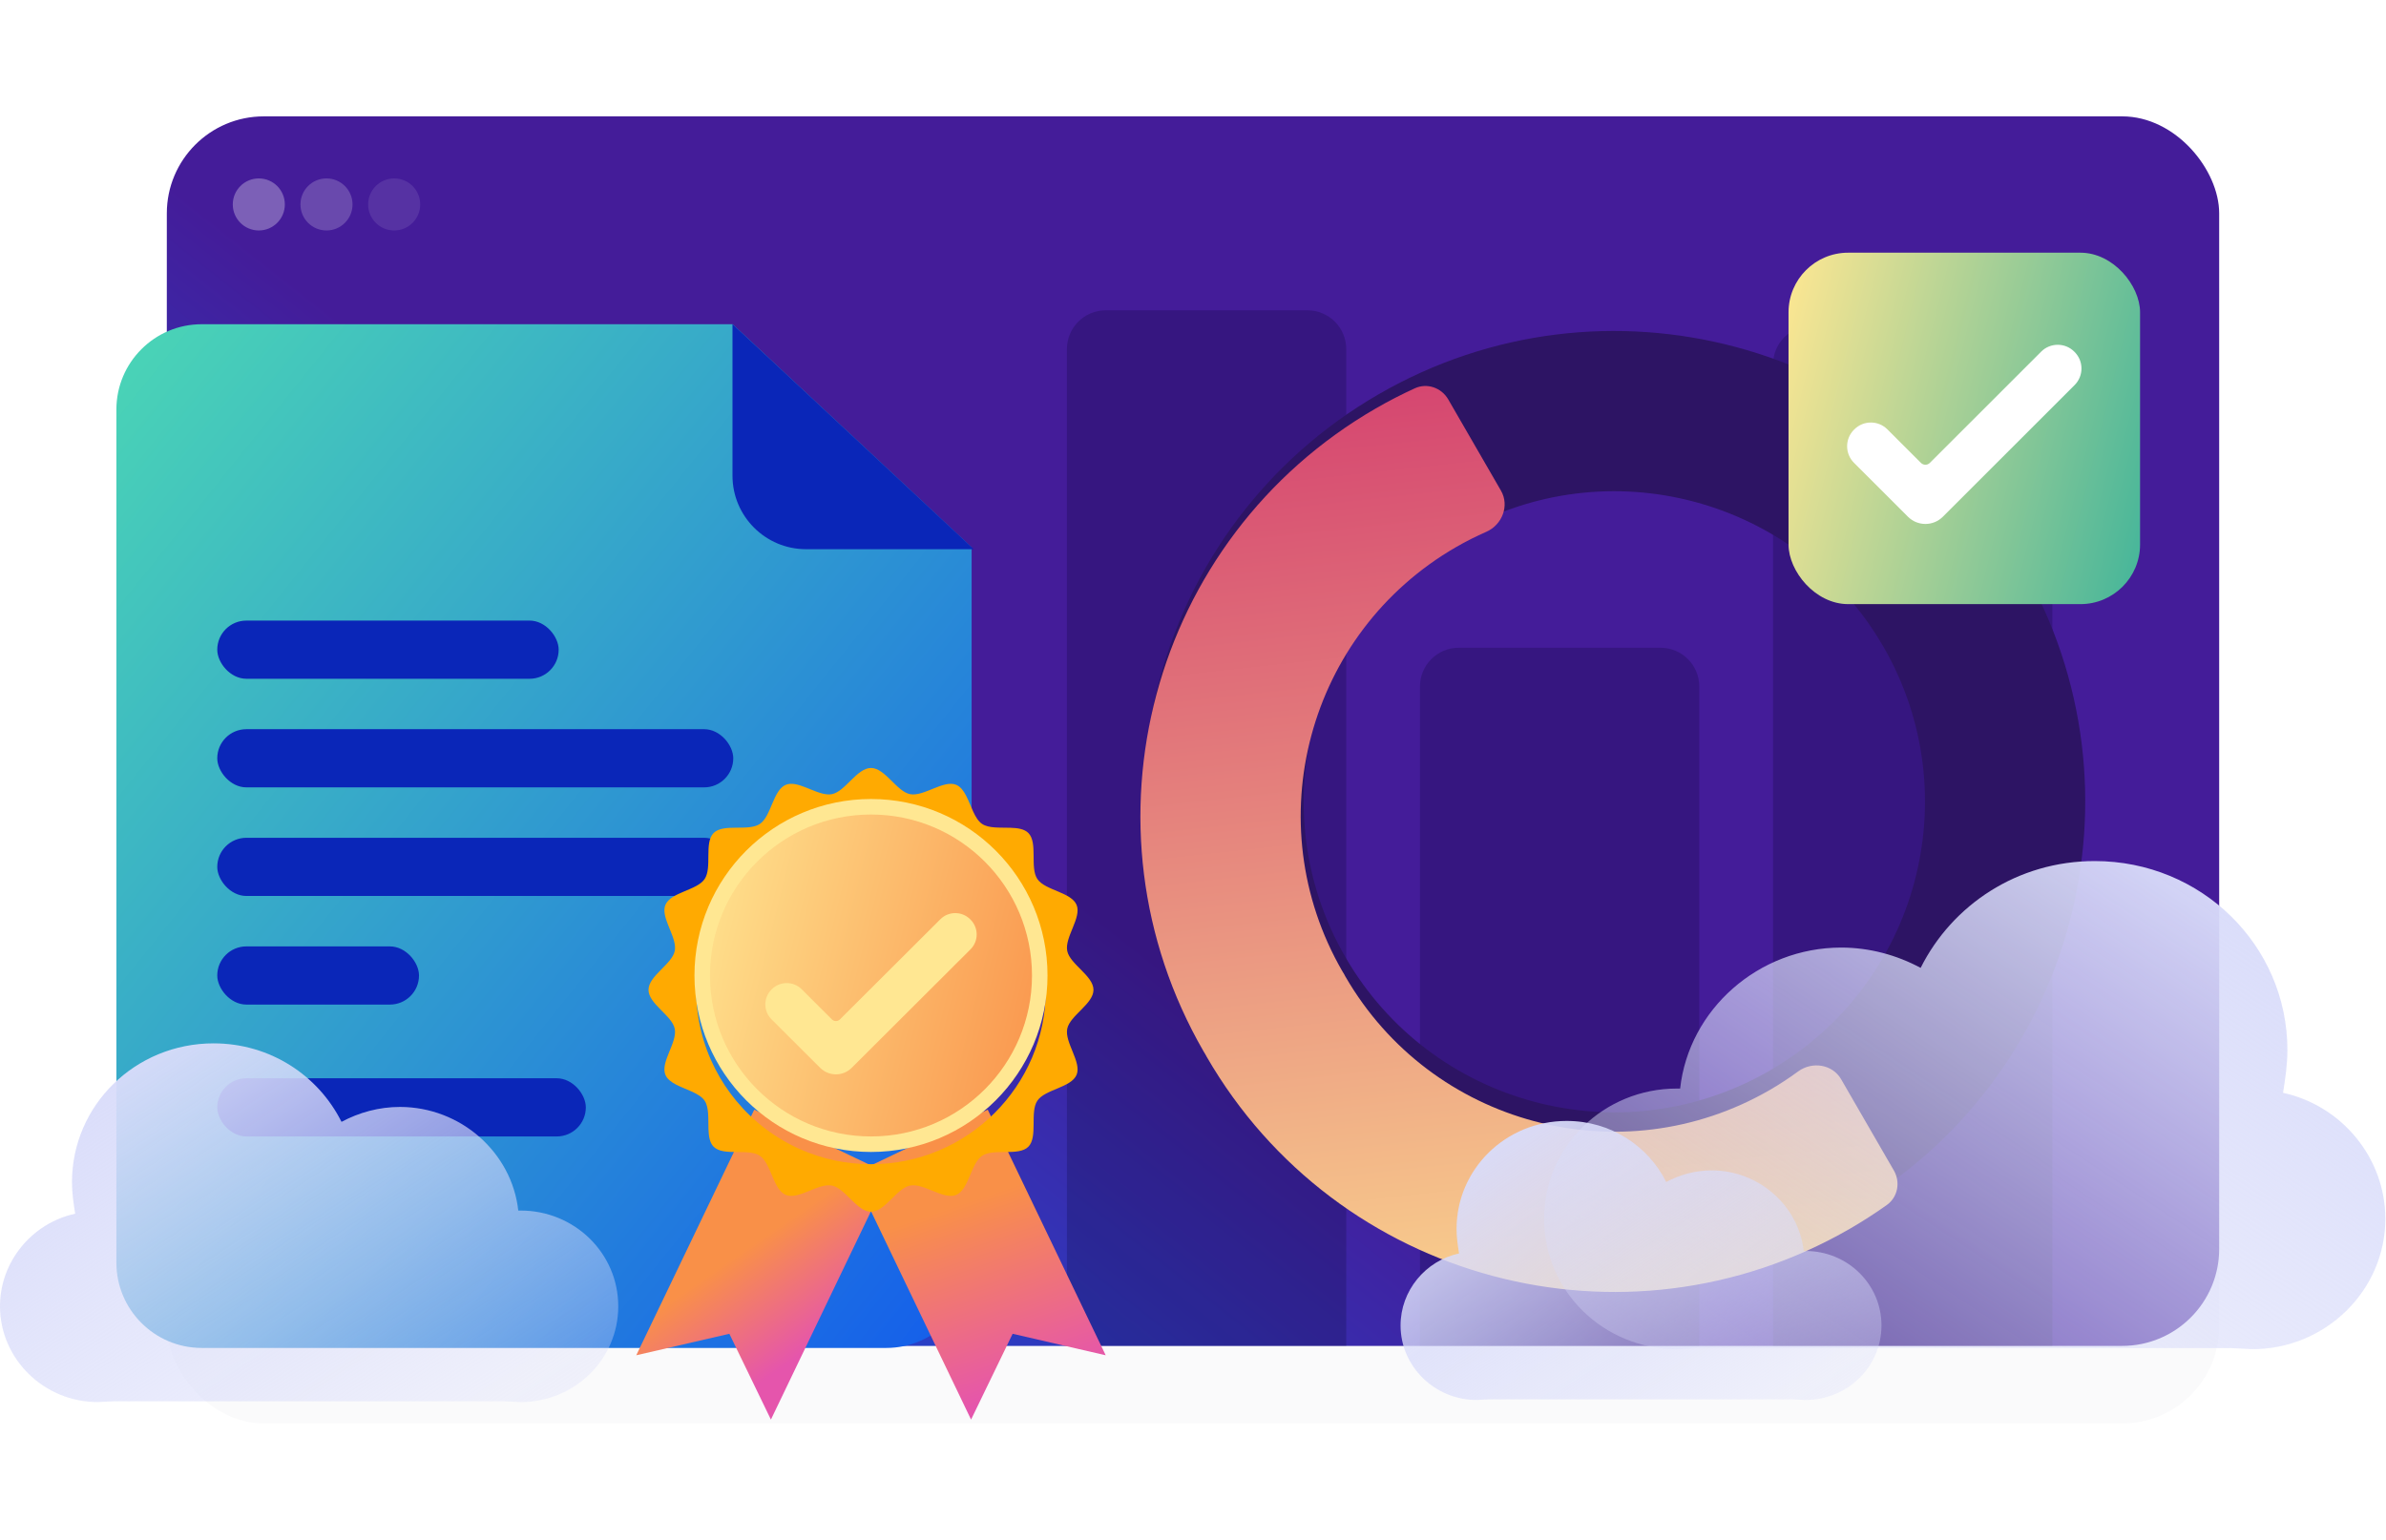
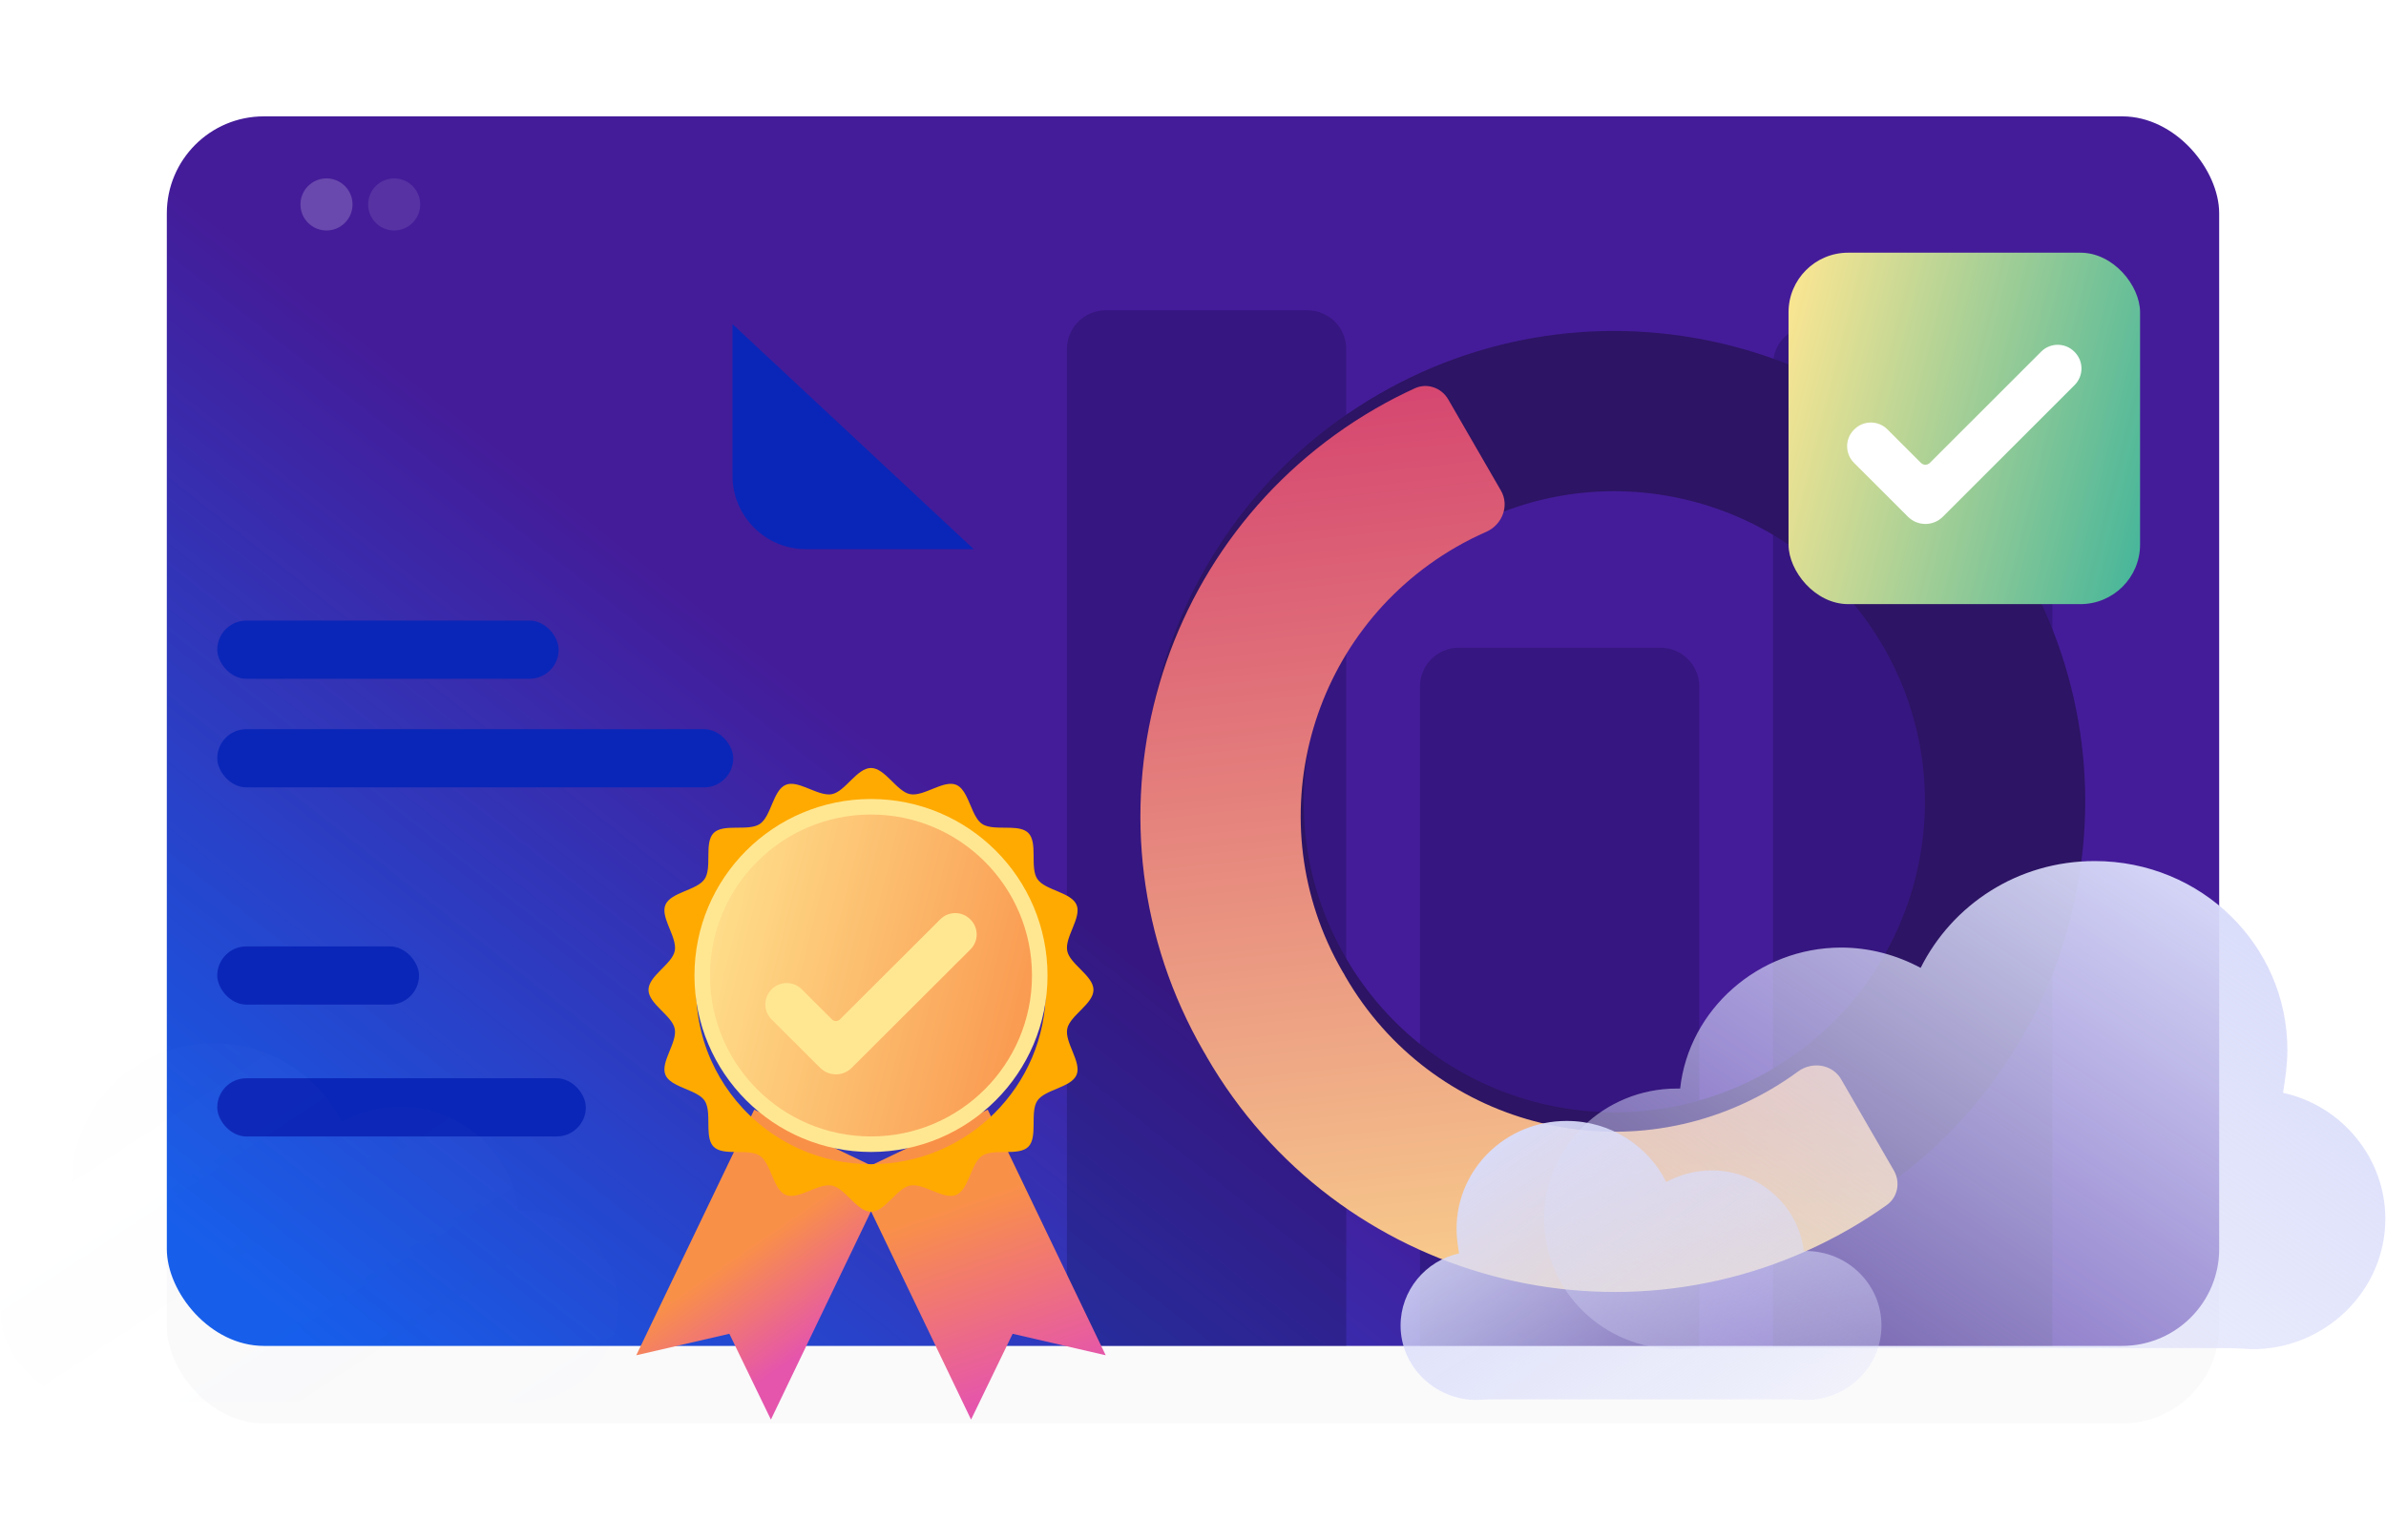
<svg xmlns="http://www.w3.org/2000/svg" width="615" height="397" viewBox="0 0 615 397" fill="none">
  <g filter="url(#filter0_d_108_920)">
    <rect x="43" y="30" width="529" height="317" rx="25" fill="#21214C" fill-opacity="0.02" />
  </g>
  <g filter="url(#filter1_b_108_920)">
    <rect x="43" y="30" width="529" height="317" rx="25" fill="url(#paint0_linear_108_920)" />
  </g>
  <g opacity="0.2">
    <path d="M275 90C275 84.477 279.477 80 285 80H337C342.523 80 347 84.477 347 90V347H275V90Z" fill="#01011E" />
    <path d="M366 177C366 171.477 370.477 167 376 167H428C433.523 167 438 171.477 438 177V347H366V177Z" fill="#01011E" />
    <path d="M457 94C457 88.477 461.477 84 467 84H519C524.523 84 529 88.477 529 94V347H457V94Z" fill="#01011E" />
  </g>
-   <circle opacity="0.3" cx="66.709" cy="52.71" r="6.71" fill="white" />
  <circle opacity="0.2" cx="84.155" cy="52.71" r="6.71" fill="white" />
  <circle opacity="0.1" cx="101.601" cy="52.71" r="6.71" fill="white" />
  <path d="M311.011 267.428C344.542 325.465 418.772 345.329 476.808 311.798C534.844 278.266 554.709 204.037 521.178 146.001C487.646 87.965 413.416 68.1 355.38 101.631C297.344 135.163 277.479 209.392 311.011 267.428ZM485.422 166.659C507.541 204.942 494.437 253.907 456.154 276.026C417.871 298.145 368.896 285.047 346.777 246.764C324.658 208.481 337.761 159.516 376.045 137.397C414.328 115.278 463.293 128.382 485.412 166.665L485.422 166.659Z" fill="#2D1464" />
  <g filter="url(#filter2_d_108_920)">
    <path fill-rule="evenodd" clip-rule="evenodd" d="M488.154 297.782C489.896 300.799 489.168 304.656 486.329 306.675C483.282 308.841 480.11 310.89 476.808 312.798C418.772 346.329 344.542 326.465 311.011 268.428C310.922 268.276 310.841 268.122 310.76 267.971C310.722 267.898 310.683 267.826 310.644 267.754C310.601 267.684 310.558 267.615 310.514 267.545C310.423 267.399 310.331 267.252 310.243 267.099C276.711 209.063 296.576 134.833 354.612 101.302C357.914 99.394 361.274 97.669 364.673 96.112C367.839 94.66 371.545 95.956 373.288 98.972L386.883 122.504C389.121 126.377 387.189 131.315 383.093 133.112C380.448 134.273 377.839 135.588 375.277 137.068C336.993 159.187 323.89 208.151 346.009 246.435C346.092 246.58 346.181 246.722 346.271 246.865C346.273 246.868 346.276 246.869 346.279 246.867C346.282 246.865 346.286 246.866 346.288 246.869C346.33 246.943 346.371 247.016 346.41 247.089C346.454 247.16 346.497 247.232 346.54 247.305C346.541 247.308 346.54 247.312 346.537 247.314C346.534 247.315 346.533 247.319 346.535 247.322C346.614 247.471 346.693 247.619 346.777 247.764C368.896 286.047 417.86 299.151 456.144 277.032C458.705 275.552 461.148 273.948 463.475 272.237C467.077 269.586 472.32 270.378 474.558 274.251L488.154 297.782Z" fill="url(#paint1_linear_108_920)" />
  </g>
  <g filter="url(#filter3_d_108_920)">
    <rect x="461" y="59" width="90.608" height="90.608" rx="15.37" fill="url(#paint2_linear_108_920)" />
  </g>
  <g filter="url(#filter4_d_108_920)">
    <path d="M491.778 125.537L477.868 111.632C475.513 109.277 475.513 105.459 477.868 103.104L477.956 103.017C480.312 100.662 484.132 100.662 486.487 103.017L495.135 111.66C495.767 112.292 496.792 112.292 497.424 111.66L526.121 82.974C528.477 80.619 532.297 80.619 534.652 82.974L534.74 83.062C537.096 85.417 537.096 89.235 534.74 91.59L500.78 125.537C498.294 128.021 494.267 128.021 491.782 125.537H491.778Z" fill="white" />
  </g>
  <g clip-path="url(#clip0_108_920)">
-     <path d="M228.484 347.525H51.992C39.859 347.525 30 337.666 30 325.534V105.583C30 93.451 39.859 83.591 51.992 83.591H188.836L250.441 141.105V325.534C250.441 337.666 240.581 347.525 228.449 347.525H228.484Z" fill="url(#paint3_linear_108_920)" />
    <path d="M188.801 122.644V83.556L251 141.594H207.751C197.297 141.594 188.801 133.098 188.801 122.644Z" fill="#0A26B8" />
    <g filter="url(#filter5_i_108_920)">
      <rect x="56" y="158" width="88" height="15" rx="7.5" fill="#0A26B8" />
    </g>
    <g filter="url(#filter6_i_108_920)">
      <rect x="56" y="186" width="133" height="15" rx="7.5" fill="#0A26B8" />
    </g>
    <g filter="url(#filter7_i_108_920)">
-       <rect x="56" y="214" width="133" height="15" rx="7.5" fill="#0A26B8" />
-     </g>
+       </g>
    <g filter="url(#filter8_i_108_920)">
      <rect x="56" y="242" width="52" height="15" rx="7.5" fill="#0A26B8" />
    </g>
    <g filter="url(#filter9_i_108_920)">
      <rect x="56" y="276" width="95" height="15" rx="7.5" fill="#0A26B8" />
    </g>
  </g>
  <g filter="url(#filter10_b_108_920)">
    <path d="M432.221 280.651H433.063C435.307 260.274 453.259 244.304 474.577 244.304C481.87 244.304 488.883 246.231 495.054 249.536C503.189 233.29 520.019 222 539.934 222C567.424 222 589.583 243.753 589.583 270.738C589.583 274.593 589.022 278.173 588.461 281.752C603.609 285.056 614.829 298.549 614.829 314.244C614.829 332.693 599.401 347.837 580.607 347.837L574.997 347.562H438.112L432.221 347.837C413.428 347.837 398 332.968 398 314.244C398 295.52 413.428 280.651 432.221 280.651Z" fill="url(#paint4_linear_108_920)" fill-opacity="0.02" />
  </g>
  <path d="M432.221 280.651H433.063C435.307 260.274 453.259 244.304 474.577 244.304C481.87 244.304 488.883 246.231 495.054 249.536C503.189 233.29 520.019 222 539.934 222C567.424 222 589.583 243.753 589.583 270.738C589.583 274.593 589.022 278.173 588.461 281.752C603.609 285.056 614.829 298.549 614.829 314.244C614.829 332.693 599.401 347.837 580.607 347.837L574.997 347.562H438.112L432.221 347.837C413.428 347.837 398 332.968 398 314.244C398 295.52 413.428 280.651 432.221 280.651Z" fill="url(#paint5_linear_108_920)" />
  <g filter="url(#filter11_b_108_920)">
-     <path d="M465.393 322.529H464.912C463.629 310.881 453.366 301.751 441.179 301.751C437.009 301.751 433 302.853 429.473 304.741C424.822 295.454 415.201 289 403.815 289C388.1 289 375.432 301.436 375.432 316.862C375.432 319.066 375.753 321.113 376.074 323.159C367.414 325.048 361 332.761 361 341.734C361 352.281 369.82 360.939 380.564 360.939L383.771 360.781H462.025L465.393 360.939C476.137 360.939 484.956 352.438 484.956 341.734C484.956 331.03 476.137 322.529 465.393 322.529Z" fill="url(#paint6_linear_108_920)" fill-opacity="0.02" />
-   </g>
+     </g>
  <path d="M465.393 322.529H464.912C463.629 310.881 453.366 301.751 441.179 301.751C437.009 301.751 433 302.853 429.473 304.741C424.822 295.454 415.201 289 403.815 289C388.1 289 375.432 301.436 375.432 316.862C375.432 319.066 375.753 321.113 376.074 323.159C367.414 325.048 361 332.761 361 341.734C361 352.281 369.82 360.939 380.564 360.939L383.771 360.781H462.025L465.393 360.939C476.137 360.939 484.956 352.438 484.956 341.734C484.956 331.03 476.137 322.529 465.393 322.529Z" fill="url(#paint7_linear_108_920)" />
  <g filter="url(#filter12_b_108_920)">
    <path d="M134.206 312.105H133.587C131.938 297.129 118.744 285.392 103.077 285.392C97.717 285.392 92.563 286.809 88.027 289.237C82.049 277.297 69.68 269 55.043 269C34.84 269 18.554 284.987 18.554 304.82C18.554 307.653 18.966 310.284 19.378 312.914C8.246 315.343 0 325.259 0 336.794C0 350.353 11.338 361.483 25.151 361.483L29.274 361.281H129.876L134.206 361.483C148.018 361.483 159.356 350.555 159.356 336.794C159.356 323.033 148.018 312.105 134.206 312.105Z" fill="url(#paint8_linear_108_920)" fill-opacity="0.02" />
  </g>
-   <path d="M134.206 312.105H133.587C131.938 297.129 118.744 285.392 103.077 285.392C97.717 285.392 92.563 286.809 88.027 289.237C82.049 277.297 69.68 269 55.043 269C34.84 269 18.554 284.987 18.554 304.82C18.554 307.653 18.966 310.284 19.378 312.914C8.246 315.343 0 325.259 0 336.794C0 350.353 11.338 361.483 25.151 361.483L29.274 361.281H129.876L134.206 361.483C148.018 361.483 159.356 350.555 159.356 336.794C159.356 323.033 148.018 312.105 134.206 312.105Z" fill="url(#paint9_linear_108_920)" />
  <g filter="url(#filter13_d_108_920)">
    <path d="M198.706 361L187.994 338.878L164 344.415L194.409 281.09L229.115 297.675L198.706 361Z" fill="url(#paint10_linear_108_920)" />
  </g>
  <g filter="url(#filter14_d_108_920)">
    <path d="M250.297 361L261.009 338.878L285 344.415L254.591 281.09L219.888 297.675L250.297 361Z" fill="url(#paint11_linear_108_920)" />
  </g>
  <g filter="url(#filter15_d_108_920)">
    <path d="M275.083 261.245C275.767 257.818 281.85 254.833 281.85 251.207C281.85 247.581 275.767 244.596 275.083 241.166C274.384 237.635 278.848 232.559 277.496 229.309C276.837 227.72 274.941 226.798 272.927 225.942C270.739 225.01 268.415 224.161 267.383 222.629C265.394 219.666 267.57 213.264 265.053 210.753C264.004 209.707 262.285 209.47 260.42 209.417C257.799 209.331 254.889 209.59 253.15 208.431C252.159 207.768 251.453 206.568 250.826 205.21C249.585 202.531 248.654 199.249 246.454 198.34C243.196 196.991 238.111 201.445 234.567 200.747C231.129 200.071 228.137 194 224.502 194C220.867 194 217.875 200.068 214.436 200.747C214.05 200.826 213.648 200.838 213.23 200.803C209.813 200.544 205.456 197.136 202.55 198.34C199.235 199.714 198.801 206.463 195.853 208.431C192.886 210.415 186.468 208.245 183.951 210.753C181.434 213.264 183.609 219.666 181.621 222.629C179.648 225.569 172.882 225.999 171.507 229.306C170.304 232.205 173.718 236.548 173.977 239.96C174.012 240.38 173.999 240.781 173.92 241.166C173.236 244.596 167.154 247.581 167.154 251.207C167.154 254.833 173.236 257.818 173.92 261.245C174.62 264.776 170.155 269.855 171.507 273.105C172.419 275.3 175.709 276.232 178.394 277.464C179.753 278.095 180.959 278.8 181.621 279.785C182.779 281.513 182.523 284.419 182.609 287.037C182.672 288.901 182.906 290.616 183.951 291.658C186.465 294.169 192.883 291.999 195.853 293.983C197.389 295.006 198.241 297.328 199.175 299.513C200.033 301.522 200.964 303.411 202.55 304.071C205.808 305.42 210.893 300.966 214.436 301.664C217.875 302.343 220.867 308.414 224.502 308.414C228.137 308.414 231.129 302.34 234.567 301.664C238.107 300.966 243.196 305.42 246.454 304.071C249.769 302.697 250.203 295.947 253.15 293.983C256.117 291.999 262.535 294.169 265.053 291.658C267.57 289.147 265.394 282.745 267.383 279.785C269.356 276.845 276.122 276.412 277.496 273.105C278.848 269.855 274.384 264.779 275.083 261.245ZM224.502 296.153C218.049 296.153 211.913 294.794 206.359 292.347C199.909 289.507 194.251 285.202 189.805 279.855C187.687 277.306 185.848 274.523 184.328 271.545C181.209 265.436 179.445 258.522 179.445 251.207C179.445 242.761 181.792 234.852 185.87 228.096C189.682 221.779 195.001 216.47 201.334 212.67C208.107 208.602 216.035 206.258 224.502 206.258C231.835 206.258 238.763 208.014 244.89 211.132C247.872 212.648 250.665 214.486 253.22 216.596C258.577 221.031 262.896 226.678 265.743 233.109C268.197 238.649 269.558 244.77 269.558 251.207C269.558 275.992 249.348 296.153 224.502 296.153Z" fill="#FFAA01" />
  </g>
  <circle cx="224.5" cy="251.5" r="43.5" fill="url(#paint12_linear_108_920)" stroke="#FFE792" stroke-width="4" />
  <g filter="url(#filter16_d_108_920)">
    <path d="M211.403 270.313L198.858 257.799C196.734 255.679 196.734 252.243 198.858 250.124L198.937 250.045C201.062 247.925 204.507 247.925 206.631 250.045L214.43 257.824C215 258.393 215.924 258.393 216.494 257.824L242.376 232.006C244.5 229.887 247.945 229.887 250.07 232.006L250.149 232.085C252.273 234.205 252.273 237.641 250.149 239.761L219.521 270.313C217.28 272.549 213.648 272.549 211.406 270.313H211.403Z" fill="#FFE792" />
  </g>
  <defs>
    <filter id="filter0_d_108_920" x="13" y="20" width="589" height="377" filterUnits="userSpaceOnUse" color-interpolation-filters="sRGB">
      <feFlood flood-opacity="0" result="BackgroundImageFix" />
      <feColorMatrix in="SourceAlpha" type="matrix" values="0 0 0 0 0 0 0 0 0 0 0 0 0 0 0 0 0 0 127 0" result="hardAlpha" />
      <feOffset dy="20" />
      <feGaussianBlur stdDeviation="15" />
      <feColorMatrix type="matrix" values="0 0 0 0 0.129 0 0 0 0 0.129 0 0 0 0 0.298 0 0 0 0.2 0" />
      <feBlend mode="normal" in2="BackgroundImageFix" result="effect1_dropShadow_108_920" />
      <feBlend mode="normal" in="SourceGraphic" in2="effect1_dropShadow_108_920" result="shape" />
    </filter>
    <filter id="filter1_b_108_920" x="33" y="20" width="549" height="337" filterUnits="userSpaceOnUse" color-interpolation-filters="sRGB">
      <feFlood flood-opacity="0" result="BackgroundImageFix" />
      <feGaussianBlur in="BackgroundImageFix" stdDeviation="5" />
      <feComposite in2="SourceAlpha" operator="in" result="effect1_backgroundBlur_108_920" />
      <feBlend mode="normal" in="SourceGraphic" in2="effect1_backgroundBlur_108_920" result="shape" />
    </filter>
    <filter id="filter2_d_108_920" x="283.944" y="89.516" width="215.148" height="253.581" filterUnits="userSpaceOnUse" color-interpolation-filters="sRGB">
      <feFlood flood-opacity="0" result="BackgroundImageFix" />
      <feColorMatrix in="SourceAlpha" type="matrix" values="0 0 0 0 0 0 0 0 0 0 0 0 0 0 0 0 0 0 127 0" result="hardAlpha" />
      <feOffset dy="4" />
      <feGaussianBlur stdDeviation="5" />
      <feComposite in2="hardAlpha" operator="out" />
      <feColorMatrix type="matrix" values="0 0 0 0 0.067 0 0 0 0 0.067 0 0 0 0 0.208 0 0 0 0.3 0" />
      <feBlend mode="normal" in2="BackgroundImageFix" result="effect1_dropShadow_108_920" />
      <feBlend mode="normal" in="SourceGraphic" in2="effect1_dropShadow_108_920" result="shape" />
    </filter>
    <filter id="filter3_d_108_920" x="445.63" y="49.778" width="121.349" height="121.349" filterUnits="userSpaceOnUse" color-interpolation-filters="sRGB">
      <feFlood flood-opacity="0" result="BackgroundImageFix" />
      <feColorMatrix in="SourceAlpha" type="matrix" values="0 0 0 0 0 0 0 0 0 0 0 0 0 0 0 0 0 0 127 0" result="hardAlpha" />
      <feOffset dy="6.148" />
      <feGaussianBlur stdDeviation="7.685" />
      <feComposite in2="hardAlpha" operator="out" />
      <feColorMatrix type="matrix" values="0 0 0 0 0.067 0 0 0 0 0.067 0 0 0 0 0.208 0 0 0 0.3 0" />
      <feBlend mode="normal" in2="BackgroundImageFix" result="effect1_dropShadow_108_920" />
      <feBlend mode="normal" in="SourceGraphic" in2="effect1_dropShadow_108_920" result="shape" />
    </filter>
    <filter id="filter4_d_108_920" x="460.731" y="73.523" width="91.146" height="76.933" filterUnits="userSpaceOnUse" color-interpolation-filters="sRGB">
      <feFlood flood-opacity="0" result="BackgroundImageFix" />
      <feColorMatrix in="SourceAlpha" type="matrix" values="0 0 0 0 0 0 0 0 0 0 0 0 0 0 0 0 0 0 127 0" result="hardAlpha" />
      <feOffset dy="7.685" />
      <feGaussianBlur stdDeviation="7.685" />
      <feColorMatrix type="matrix" values="0 0 0 0 0.087 0 0 0 0 0.535 0 0 0 0 0.509 0 0 0 0.3 0" />
      <feBlend mode="normal" in2="BackgroundImageFix" result="effect1_dropShadow_108_920" />
      <feBlend mode="normal" in="SourceGraphic" in2="effect1_dropShadow_108_920" result="shape" />
    </filter>
    <filter id="filter5_i_108_920" x="56" y="158" width="88" height="17" filterUnits="userSpaceOnUse" color-interpolation-filters="sRGB">
      <feFlood flood-opacity="0" result="BackgroundImageFix" />
      <feBlend mode="normal" in="SourceGraphic" in2="BackgroundImageFix" result="shape" />
      <feColorMatrix in="SourceAlpha" type="matrix" values="0 0 0 0 0 0 0 0 0 0 0 0 0 0 0 0 0 0 127 0" result="hardAlpha" />
      <feOffset dy="2" />
      <feGaussianBlur stdDeviation="1" />
      <feComposite in2="hardAlpha" operator="arithmetic" k2="-1" k3="1" />
      <feColorMatrix type="matrix" values="0 0 0 0 0.067 0 0 0 0 0.067 0 0 0 0 0.208 0 0 0 0.2 0" />
      <feBlend mode="normal" in2="shape" result="effect1_innerShadow_108_920" />
    </filter>
    <filter id="filter6_i_108_920" x="56" y="186" width="133" height="17" filterUnits="userSpaceOnUse" color-interpolation-filters="sRGB">
      <feFlood flood-opacity="0" result="BackgroundImageFix" />
      <feBlend mode="normal" in="SourceGraphic" in2="BackgroundImageFix" result="shape" />
      <feColorMatrix in="SourceAlpha" type="matrix" values="0 0 0 0 0 0 0 0 0 0 0 0 0 0 0 0 0 0 127 0" result="hardAlpha" />
      <feOffset dy="2" />
      <feGaussianBlur stdDeviation="1" />
      <feComposite in2="hardAlpha" operator="arithmetic" k2="-1" k3="1" />
      <feColorMatrix type="matrix" values="0 0 0 0 0.067 0 0 0 0 0.067 0 0 0 0 0.208 0 0 0 0.2 0" />
      <feBlend mode="normal" in2="shape" result="effect1_innerShadow_108_920" />
    </filter>
    <filter id="filter7_i_108_920" x="56" y="214" width="133" height="17" filterUnits="userSpaceOnUse" color-interpolation-filters="sRGB">
      <feFlood flood-opacity="0" result="BackgroundImageFix" />
      <feBlend mode="normal" in="SourceGraphic" in2="BackgroundImageFix" result="shape" />
      <feColorMatrix in="SourceAlpha" type="matrix" values="0 0 0 0 0 0 0 0 0 0 0 0 0 0 0 0 0 0 127 0" result="hardAlpha" />
      <feOffset dy="2" />
      <feGaussianBlur stdDeviation="1" />
      <feComposite in2="hardAlpha" operator="arithmetic" k2="-1" k3="1" />
      <feColorMatrix type="matrix" values="0 0 0 0 0.067 0 0 0 0 0.067 0 0 0 0 0.208 0 0 0 0.2 0" />
      <feBlend mode="normal" in2="shape" result="effect1_innerShadow_108_920" />
    </filter>
    <filter id="filter8_i_108_920" x="56" y="242" width="52" height="17" filterUnits="userSpaceOnUse" color-interpolation-filters="sRGB">
      <feFlood flood-opacity="0" result="BackgroundImageFix" />
      <feBlend mode="normal" in="SourceGraphic" in2="BackgroundImageFix" result="shape" />
      <feColorMatrix in="SourceAlpha" type="matrix" values="0 0 0 0 0 0 0 0 0 0 0 0 0 0 0 0 0 0 127 0" result="hardAlpha" />
      <feOffset dy="2" />
      <feGaussianBlur stdDeviation="1" />
      <feComposite in2="hardAlpha" operator="arithmetic" k2="-1" k3="1" />
      <feColorMatrix type="matrix" values="0 0 0 0 0.067 0 0 0 0 0.067 0 0 0 0 0.208 0 0 0 0.2 0" />
      <feBlend mode="normal" in2="shape" result="effect1_innerShadow_108_920" />
    </filter>
    <filter id="filter9_i_108_920" x="56" y="276" width="95" height="17" filterUnits="userSpaceOnUse" color-interpolation-filters="sRGB">
      <feFlood flood-opacity="0" result="BackgroundImageFix" />
      <feBlend mode="normal" in="SourceGraphic" in2="BackgroundImageFix" result="shape" />
      <feColorMatrix in="SourceAlpha" type="matrix" values="0 0 0 0 0 0 0 0 0 0 0 0 0 0 0 0 0 0 127 0" result="hardAlpha" />
      <feOffset dy="2" />
      <feGaussianBlur stdDeviation="1" />
      <feComposite in2="hardAlpha" operator="arithmetic" k2="-1" k3="1" />
      <feColorMatrix type="matrix" values="0 0 0 0 0.067 0 0 0 0 0.067 0 0 0 0 0.208 0 0 0 0.2 0" />
      <feBlend mode="normal" in2="shape" result="effect1_innerShadow_108_920" />
    </filter>
    <filter id="filter10_b_108_920" x="388" y="212" width="236.829" height="145.837" filterUnits="userSpaceOnUse" color-interpolation-filters="sRGB">
      <feFlood flood-opacity="0" result="BackgroundImageFix" />
      <feGaussianBlur in="BackgroundImageFix" stdDeviation="5" />
      <feComposite in2="SourceAlpha" operator="in" result="effect1_backgroundBlur_108_920" />
      <feBlend mode="normal" in="SourceGraphic" in2="effect1_backgroundBlur_108_920" result="shape" />
    </filter>
    <filter id="filter11_b_108_920" x="351" y="279" width="143.956" height="91.939" filterUnits="userSpaceOnUse" color-interpolation-filters="sRGB">
      <feFlood flood-opacity="0" result="BackgroundImageFix" />
      <feGaussianBlur in="BackgroundImageFix" stdDeviation="5" />
      <feComposite in2="SourceAlpha" operator="in" result="effect1_backgroundBlur_108_920" />
      <feBlend mode="normal" in="SourceGraphic" in2="effect1_backgroundBlur_108_920" result="shape" />
    </filter>
    <filter id="filter12_b_108_920" x="-10" y="259" width="179.356" height="112.483" filterUnits="userSpaceOnUse" color-interpolation-filters="sRGB">
      <feFlood flood-opacity="0" result="BackgroundImageFix" />
      <feGaussianBlur in="BackgroundImageFix" stdDeviation="5" />
      <feComposite in2="SourceAlpha" operator="in" result="effect1_backgroundBlur_108_920" />
      <feBlend mode="normal" in="SourceGraphic" in2="effect1_backgroundBlur_108_920" result="shape" />
    </filter>
    <filter id="filter13_d_108_920" x="154" y="276.09" width="85.115" height="99.91" filterUnits="userSpaceOnUse" color-interpolation-filters="sRGB">
      <feFlood flood-opacity="0" result="BackgroundImageFix" />
      <feColorMatrix in="SourceAlpha" type="matrix" values="0 0 0 0 0 0 0 0 0 0 0 0 0 0 0 0 0 0 127 0" result="hardAlpha" />
      <feOffset dy="5" />
      <feGaussianBlur stdDeviation="5" />
      <feColorMatrix type="matrix" values="0 0 0 0 0.067 0 0 0 0 0.067 0 0 0 0 0.208 0 0 0 0.3 0" />
      <feBlend mode="normal" in2="BackgroundImageFix" result="effect1_dropShadow_108_920" />
      <feBlend mode="normal" in="SourceGraphic" in2="effect1_dropShadow_108_920" result="shape" />
    </filter>
    <filter id="filter14_d_108_920" x="209.888" y="276.09" width="85.112" height="99.91" filterUnits="userSpaceOnUse" color-interpolation-filters="sRGB">
      <feFlood flood-opacity="0" result="BackgroundImageFix" />
      <feColorMatrix in="SourceAlpha" type="matrix" values="0 0 0 0 0 0 0 0 0 0 0 0 0 0 0 0 0 0 127 0" result="hardAlpha" />
      <feOffset dy="5" />
      <feGaussianBlur stdDeviation="5" />
      <feColorMatrix type="matrix" values="0 0 0 0 0.067 0 0 0 0 0.067 0 0 0 0 0.208 0 0 0 0.3 0" />
      <feBlend mode="normal" in2="BackgroundImageFix" result="effect1_dropShadow_108_920" />
      <feBlend mode="normal" in="SourceGraphic" in2="effect1_dropShadow_108_920" result="shape" />
    </filter>
    <filter id="filter15_d_108_920" x="163.154" y="194" width="122.696" height="122.414" filterUnits="userSpaceOnUse" color-interpolation-filters="sRGB">
      <feFlood flood-opacity="0" result="BackgroundImageFix" />
      <feColorMatrix in="SourceAlpha" type="matrix" values="0 0 0 0 0 0 0 0 0 0 0 0 0 0 0 0 0 0 127 0" result="hardAlpha" />
      <feOffset dy="4" />
      <feGaussianBlur stdDeviation="2" />
      <feComposite in2="hardAlpha" operator="out" />
      <feColorMatrix type="matrix" values="0 0 0 0 0.783 0 0 0 0 0.176 0 0 0 0 0.324 0 0 0 0.2 0" />
      <feBlend mode="normal" in2="BackgroundImageFix" result="effect1_dropShadow_108_920" />
      <feBlend mode="normal" in="SourceGraphic" in2="effect1_dropShadow_108_920" result="shape" />
    </filter>
    <filter id="filter16_d_108_920" x="187.265" y="225.417" width="74.478" height="61.573" filterUnits="userSpaceOnUse" color-interpolation-filters="sRGB">
      <feFlood flood-opacity="0" result="BackgroundImageFix" />
      <feColorMatrix in="SourceAlpha" type="matrix" values="0 0 0 0 0 0 0 0 0 0 0 0 0 0 0 0 0 0 127 0" result="hardAlpha" />
      <feOffset dy="5" />
      <feGaussianBlur stdDeviation="5" />
      <feColorMatrix type="matrix" values="0 0 0 0 0.783 0 0 0 0 0.176 0 0 0 0 0.324 0 0 0 0.2 0" />
      <feBlend mode="normal" in2="BackgroundImageFix" result="effect1_dropShadow_108_920" />
      <feBlend mode="normal" in="SourceGraphic" in2="effect1_dropShadow_108_920" result="shape" />
    </filter>
    <linearGradient id="paint0_linear_108_920" x1="80.999" y1="347" x2="212.452" y2="180.189" gradientUnits="userSpaceOnUse">
      <stop stop-color="#145DEB" />
      <stop offset="1" stop-color="#441C99" />
    </linearGradient>
    <linearGradient id="paint1_linear_108_920" x1="371.725" y1="373.512" x2="341.277" y2="95.737" gradientUnits="userSpaceOnUse">
      <stop stop-color="#FFE792" />
      <stop offset="1" stop-color="#D54570" />
    </linearGradient>
    <linearGradient id="paint2_linear_108_920" x1="461" y1="59" x2="567.598" y2="85.649" gradientUnits="userSpaceOnUse">
      <stop stop-color="#FFE792" />
      <stop offset="1" stop-color="#43B59A" />
    </linearGradient>
    <linearGradient id="paint3_linear_108_920" x1="30" y1="83.591" x2="292.89" y2="294.652" gradientUnits="userSpaceOnUse">
      <stop stop-color="#4BD6B5" />
      <stop offset="1" stop-color="#145DEB" />
    </linearGradient>
    <linearGradient id="paint4_linear_108_920" x1="571.105" y1="219.715" x2="449.597" y2="403.797" gradientUnits="userSpaceOnUse">
      <stop offset="1.61469e-07" stop-color="#D9DCFA" />
      <stop offset="1" stop-color="#D9DCFA" stop-opacity="0.2" />
    </linearGradient>
    <linearGradient id="paint5_linear_108_920" x1="571.105" y1="219.715" x2="449.597" y2="403.797" gradientUnits="userSpaceOnUse">
      <stop offset="1.61469e-07" stop-color="#D9DCFA" />
      <stop offset="1" stop-color="#D9DCFA" stop-opacity="0.2" />
    </linearGradient>
    <linearGradient id="paint6_linear_108_920" x1="385.996" y1="287.693" x2="455.46" y2="392.929" gradientUnits="userSpaceOnUse">
      <stop offset="1.61469e-07" stop-color="#D9DCFA" />
      <stop offset="1" stop-color="#D9DCFA" stop-opacity="0.2" />
    </linearGradient>
    <linearGradient id="paint7_linear_108_920" x1="385.996" y1="287.693" x2="455.46" y2="392.929" gradientUnits="userSpaceOnUse">
      <stop offset="1.61469e-07" stop-color="#D9DCFA" />
      <stop offset="1" stop-color="#D9DCFA" stop-opacity="0.2" />
    </linearGradient>
    <linearGradient id="paint8_linear_108_920" x1="32.134" y1="267.32" x2="121.436" y2="402.61" gradientUnits="userSpaceOnUse">
      <stop offset="1.61469e-07" stop-color="#D9DCFA" />
      <stop offset="1" stop-color="#D9DCFA" stop-opacity="0.2" />
    </linearGradient>
    <linearGradient id="paint9_linear_108_920" x1="32.134" y1="267.32" x2="121.436" y2="402.61" gradientUnits="userSpaceOnUse">
      <stop offset="1.61469e-07" stop-color="#D9DCFA" />
      <stop offset="1" stop-color="#D9DCFA" stop-opacity="0.2" />
    </linearGradient>
    <linearGradient id="paint10_linear_108_920" x1="207" y1="344" x2="189.625" y2="318.811" gradientUnits="userSpaceOnUse">
      <stop stop-color="#E555AC" />
      <stop offset="1" stop-color="#F99048" />
    </linearGradient>
    <linearGradient id="paint11_linear_108_920" x1="252" y1="357.5" x2="235.646" y2="309.412" gradientUnits="userSpaceOnUse">
      <stop stop-color="#E555AC" />
      <stop offset="1" stop-color="#F99048" />
    </linearGradient>
    <linearGradient id="paint12_linear_108_920" x1="179" y1="206" x2="286.059" y2="232.765" gradientUnits="userSpaceOnUse">
      <stop stop-color="#FFE792" />
      <stop offset="1" stop-color="#F99048" />
    </linearGradient>
    <clipPath id="clip0_108_920">
      <rect width="221" height="263.969" fill="white" transform="translate(30 83.556)" />
    </clipPath>
  </defs>
</svg>